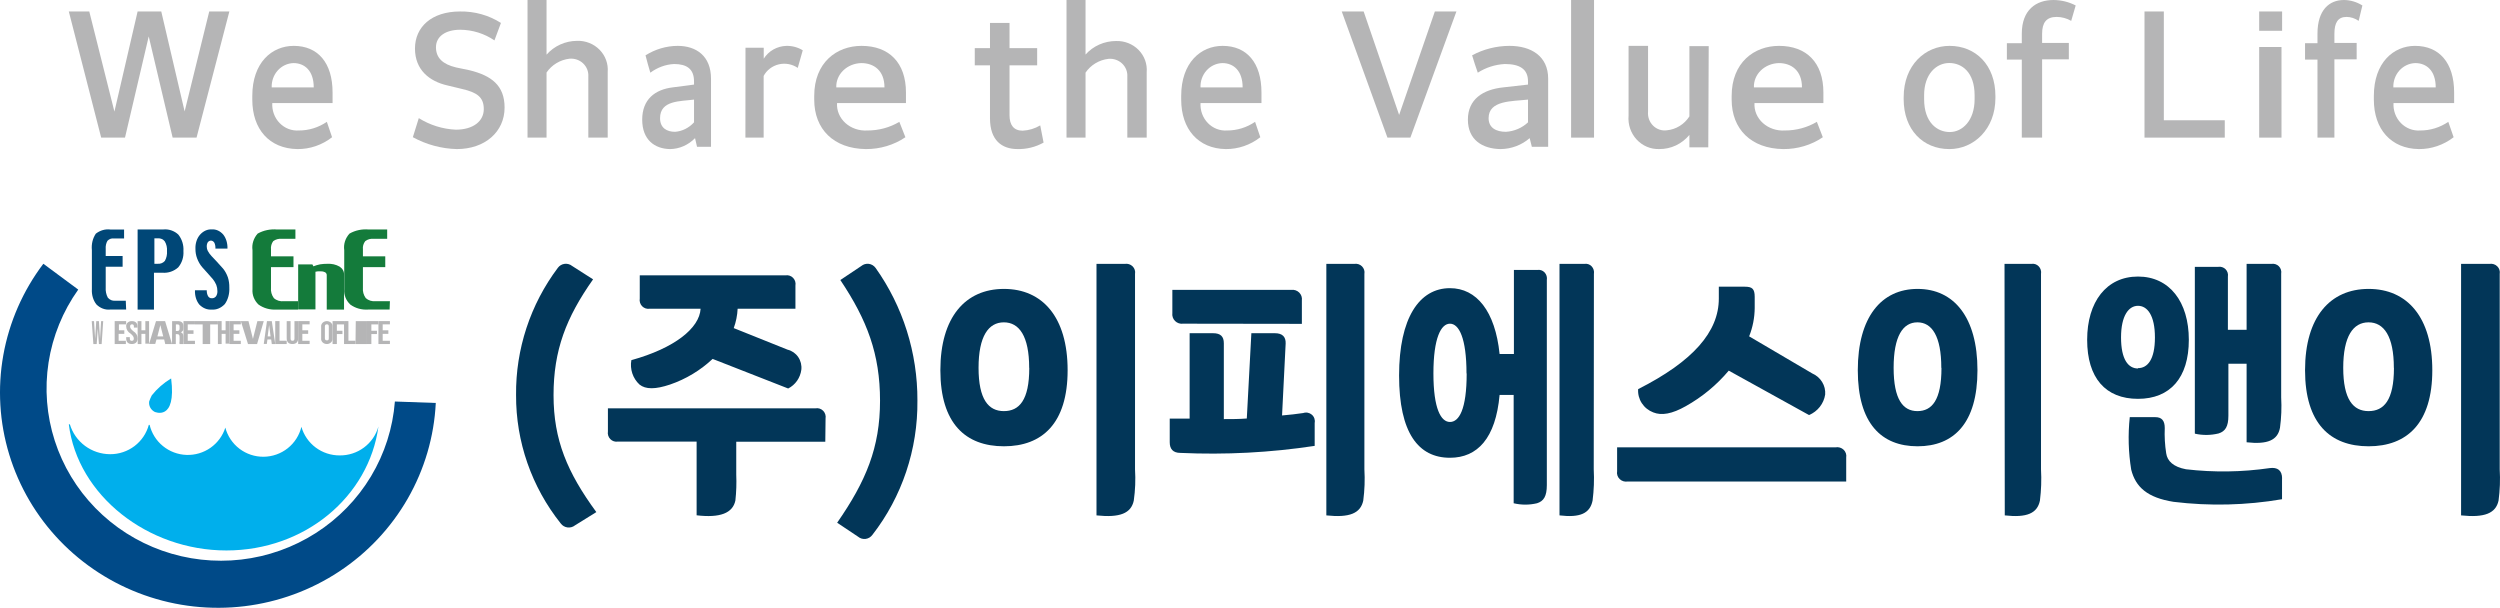
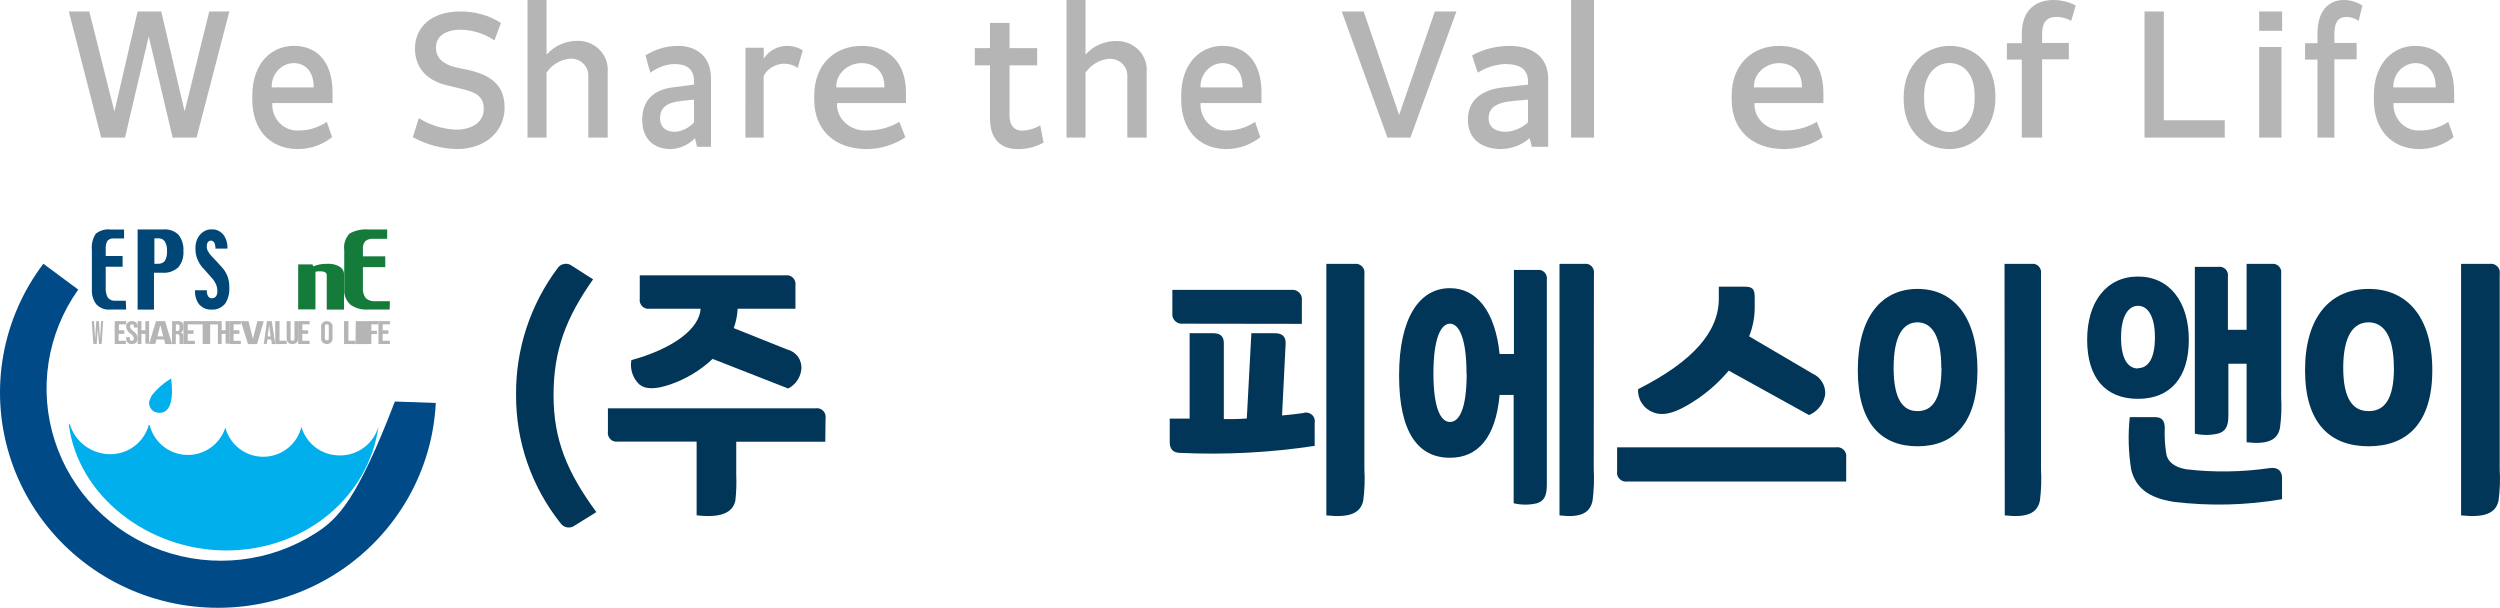
<svg xmlns="http://www.w3.org/2000/svg" width="218" height="53" viewBox="0 0 218 53" fill="none">
  <path d="M33.974 26.994H32.097C31.538 27.033 30.984 26.877 30.546 26.556C30.359 26.38 30.215 26.17 30.124 25.939C30.033 25.708 29.996 25.461 30.017 25.216V21.815C29.981 21.558 30.002 21.297 30.081 21.048C30.16 20.799 30.294 20.568 30.476 20.37C30.979 20.083 31.57 19.958 32.158 20.012H33.762V20.824H32.59C32.458 20.81 32.325 20.82 32.197 20.855C32.07 20.89 31.952 20.948 31.85 21.027C31.689 21.234 31.617 21.489 31.647 21.742V22.351H33.595V23.292H31.647V25.094C31.616 25.412 31.703 25.73 31.894 25.995C32.01 26.099 32.149 26.176 32.301 26.222C32.454 26.269 32.616 26.283 32.775 26.263H34L33.974 26.994Z" fill="#147B3B" />
  <path d="M29.999 27H28.492V24.001C28.495 23.951 28.484 23.901 28.459 23.856C28.435 23.811 28.397 23.771 28.35 23.742C28.235 23.682 28.102 23.653 27.968 23.658H27.729L27.508 23.696V26.977H26V23.057H27.241L27.33 23.224C27.517 23.148 27.713 23.09 27.915 23.049C28.123 23.017 28.334 23.002 28.545 23.004C28.921 22.981 29.296 23.067 29.609 23.247C29.735 23.326 29.837 23.431 29.905 23.552C29.974 23.672 30.006 23.806 29.999 23.94V27Z" fill="#147B3B" />
-   <path d="M34.434 35.012C34.257 37.317 33.544 39.55 32.35 41.539C31.156 43.527 29.513 45.216 27.549 46.475C25.586 47.734 23.354 48.528 21.028 48.795C18.703 49.063 16.346 48.797 14.141 48.018C11.937 47.239 9.944 45.967 8.319 44.303C6.694 42.639 5.48 40.627 4.772 38.424C4.063 36.221 3.88 33.886 4.235 31.601C4.591 29.317 5.476 27.144 6.822 25.252L3.78 23C2.001 25.351 0.806 28.08 0.289 30.969C-0.227 33.859 -0.05 36.827 0.806 39.637C1.661 42.447 3.173 45.019 5.218 47.148C7.263 49.276 9.785 50.902 12.582 51.894C15.379 52.886 18.373 53.218 21.323 52.861C24.272 52.504 27.096 51.47 29.568 49.84C32.04 48.211 34.09 46.032 35.554 43.479C37.019 40.926 37.856 38.07 38 35.139L34.434 35.012Z" fill="#004A88" />
+   <path d="M34.434 35.012C31.156 43.527 29.513 45.216 27.549 46.475C25.586 47.734 23.354 48.528 21.028 48.795C18.703 49.063 16.346 48.797 14.141 48.018C11.937 47.239 9.944 45.967 8.319 44.303C6.694 42.639 5.48 40.627 4.772 38.424C4.063 36.221 3.88 33.886 4.235 31.601C4.591 29.317 5.476 27.144 6.822 25.252L3.78 23C2.001 25.351 0.806 28.08 0.289 30.969C-0.227 33.859 -0.05 36.827 0.806 39.637C1.661 42.447 3.173 45.019 5.218 47.148C7.263 49.276 9.785 50.902 12.582 51.894C15.379 52.886 18.373 53.218 21.323 52.861C24.272 52.504 27.096 51.47 29.568 49.84C32.04 48.211 34.09 46.032 35.554 43.479C37.019 40.926 37.856 38.07 38 35.139L34.434 35.012Z" fill="#004A88" />
  <path d="M29.618 39.712C28.865 39.716 28.132 39.474 27.529 39.025C26.927 38.575 26.489 37.941 26.282 37.22C26.105 37.958 25.684 38.615 25.088 39.088C24.492 39.56 23.755 39.821 22.992 39.829C22.23 39.837 21.487 39.591 20.882 39.131C20.276 38.671 19.842 38.022 19.649 37.289C19.423 38 18.968 38.618 18.355 39.048C17.742 39.478 17.004 39.696 16.254 39.668C15.505 39.641 14.785 39.369 14.206 38.895C13.626 38.422 13.219 37.772 13.046 37.046H12.977C12.778 37.783 12.339 38.435 11.729 38.898C11.118 39.361 10.371 39.61 9.603 39.606C8.814 39.604 8.047 39.35 7.414 38.881C6.782 38.412 6.318 37.752 6.092 37H6C6.763 43.191 12.87 48 19.741 48C26.611 48 32.168 43.29 33 37.19C32.795 37.923 32.352 38.567 31.74 39.023C31.129 39.479 30.383 39.721 29.618 39.712Z" fill="#00AFEC" />
  <path d="M13.482 35.912C13.482 35.912 15.403 36.79 14.923 33C14.271 33.389 13.698 33.891 13.234 34.479C13.146 34.648 13.072 34.823 13.01 35.003C12.982 35.183 13.013 35.367 13.097 35.529C13.182 35.692 13.316 35.825 13.482 35.912Z" fill="#00AFEC" />
  <path d="M11 26.994H9.589C9.164 27.034 8.742 26.875 8.41 26.55C8.269 26.373 8.161 26.162 8.093 25.931C8.024 25.7 7.997 25.453 8.012 25.208V21.808C7.986 21.553 8.003 21.294 8.062 21.047C8.122 20.8 8.223 20.571 8.358 20.374C8.74 20.081 9.192 19.954 9.641 20.015H10.82V20.795H9.929C9.83 20.78 9.729 20.79 9.633 20.825C9.537 20.86 9.448 20.919 9.371 20.997C9.251 21.204 9.197 21.456 9.218 21.707V22.323H10.692V23.259H9.218V25.06C9.196 25.376 9.261 25.692 9.403 25.957C9.488 26.055 9.59 26.129 9.7 26.174C9.811 26.22 9.928 26.236 10.045 26.222H10.968L11 26.994Z" fill="#004777" />
  <path d="M15.995 21.892C16.013 22.148 15.982 22.406 15.905 22.65C15.827 22.894 15.704 23.12 15.542 23.313C15.354 23.482 15.135 23.611 14.899 23.691C14.664 23.772 14.415 23.802 14.168 23.782H13.426V27H12V20.009H14.228C14.463 19.984 14.702 20.01 14.928 20.085C15.154 20.161 15.363 20.284 15.542 20.447C15.868 20.847 16.031 21.366 15.995 21.892ZM14.562 21.892C14.585 21.596 14.518 21.3 14.369 21.048C14.298 20.956 14.207 20.884 14.103 20.838C13.999 20.791 13.887 20.772 13.775 20.782H13.463V23.001H13.775C13.886 23.009 13.998 22.991 14.103 22.948C14.207 22.905 14.3 22.837 14.376 22.751C14.521 22.491 14.586 22.191 14.562 21.892Z" fill="#004777" />
  <path d="M19.997 25.078C20.01 25.34 19.982 25.603 19.915 25.851C19.847 26.098 19.742 26.325 19.604 26.516C19.279 26.861 18.867 27.032 18.451 26.995C18.067 27.024 17.688 26.87 17.383 26.561C17.253 26.404 17.151 26.21 17.085 25.994C17.02 25.778 16.991 25.546 17.002 25.314H18.029C18.022 25.498 18.062 25.681 18.145 25.831C18.186 25.893 18.238 25.941 18.296 25.971C18.354 26.002 18.417 26.013 18.479 26.006C18.608 26.016 18.734 25.958 18.831 25.846C18.875 25.785 18.908 25.713 18.93 25.635C18.952 25.556 18.961 25.473 18.958 25.39C18.959 25.199 18.925 25.012 18.86 24.842C18.781 24.658 18.682 24.492 18.566 24.347L18.076 23.792L17.625 23.29C17.443 23.076 17.294 22.818 17.187 22.529C17.089 22.271 17.04 21.987 17.043 21.699C17.033 21.468 17.064 21.236 17.133 21.022C17.202 20.809 17.308 20.619 17.441 20.467C17.726 20.146 18.093 19.981 18.468 20.003C18.832 19.977 19.19 20.138 19.466 20.452C19.59 20.609 19.687 20.8 19.751 21.012C19.814 21.223 19.843 21.45 19.835 21.677H18.785C18.795 21.498 18.763 21.32 18.693 21.167C18.658 21.112 18.615 21.067 18.567 21.035C18.518 21.003 18.465 20.984 18.411 20.981C18.356 20.977 18.302 20.988 18.252 21.014C18.201 21.039 18.154 21.078 18.116 21.129C18.054 21.238 18.023 21.373 18.029 21.509C18.03 21.64 18.06 21.767 18.116 21.874C18.207 22.043 18.316 22.195 18.439 22.323L18.872 22.78C19.137 23.061 19.327 23.274 19.449 23.419C19.625 23.634 19.768 23.893 19.87 24.18C19.961 24.463 20.004 24.77 19.997 25.078Z" fill="#004777" />
-   <path d="M25.991 26.995H24.11C23.546 27.032 22.986 26.876 22.54 26.556C22.355 26.379 22.213 26.168 22.123 25.937C22.033 25.706 21.997 25.461 22.017 25.216V21.814C21.981 21.558 22.003 21.298 22.081 21.049C22.158 20.801 22.291 20.569 22.469 20.369C22.979 20.084 23.577 19.959 24.172 20.012H25.76V20.824H24.572C24.439 20.811 24.305 20.822 24.177 20.857C24.049 20.891 23.93 20.949 23.826 21.027C23.672 21.237 23.603 21.49 23.631 21.741V22.35H25.592V23.292H23.631V25.095C23.599 25.412 23.687 25.73 23.88 25.996C23.995 26.099 24.136 26.177 24.289 26.224C24.443 26.27 24.606 26.284 24.767 26.264H26L25.991 26.995Z" fill="#147B3B" />
  <path d="M8 28H8.199L8.296 29.538L8.393 28H8.626L8.723 29.538L8.816 28H9L8.864 30H8.626L8.529 28.65L8.432 30H8.141L8 28Z" fill="#B5B5B6" />
  <path d="M10 28H11V28.284H10.37V28.801H10.84V29.113H10.345V29.716H10.975V30H10V28Z" fill="#B5B5B6" />
  <path d="M11.004 29.509V29.397H11.321V29.53C11.321 29.67 11.383 29.72 11.491 29.72C11.599 29.72 11.668 29.67 11.668 29.53C11.668 29.39 11.599 29.264 11.383 29.088C11.27 29.023 11.177 28.934 11.111 28.829C11.045 28.724 11.008 28.606 11.004 28.485C10.995 28.422 11.001 28.358 11.023 28.297C11.044 28.236 11.08 28.181 11.128 28.134C11.176 28.088 11.235 28.052 11.3 28.029C11.366 28.006 11.436 27.996 11.506 28.001C11.83 28.001 11.992 28.183 11.992 28.492V28.569H11.676V28.471C11.676 28.331 11.614 28.282 11.514 28.282C11.413 28.282 11.344 28.331 11.344 28.464C11.344 28.597 11.413 28.709 11.63 28.885C11.743 28.951 11.836 29.043 11.901 29.151C11.966 29.259 12 29.379 12 29.502C12 29.818 11.822 30 11.498 30C11.174 30 11.004 29.832 11.004 29.509Z" fill="#B5B5B6" />
  <path d="M12 28H12.333V28.801H12.674V28H13V29.965H12.674V29.113H12.333V30H12.007L12 28Z" fill="#B5B5B6" />
  <path d="M13.604 28H14.396L15 30H14.409L14.315 29.603H13.644L13.537 29.993H13L13.604 28ZM14.235 29.336L13.98 28.347L13.725 29.336H14.235Z" fill="#B5B5B6" />
  <path d="M15.008 28H15.498C15.842 28 15.995 28.152 15.995 28.464V28.587C16.008 28.666 15.993 28.747 15.954 28.818C15.913 28.888 15.85 28.945 15.773 28.978C15.942 29.029 15.995 29.174 15.995 29.406V29.754C15.978 29.835 15.978 29.919 15.995 30H15.659C15.639 29.919 15.639 29.835 15.659 29.754V29.384C15.659 29.203 15.597 29.138 15.444 29.138H15.329V30H15L15.008 28ZM15.46 28.862C15.582 28.862 15.659 28.812 15.659 28.652V28.493C15.659 28.348 15.613 28.29 15.49 28.29H15.337V28.862H15.46Z" fill="#B5B5B6" />
  <path d="M16 28H17V28.284H16.37V28.801H16.874V29.113H16.37V29.716H17V30H16V28Z" fill="#B5B5B6" />
  <path d="M17.672 28.289H17V28H19V28.289H18.328V30H17.672V28.289Z" fill="#B5B5B6" />
  <path d="M19 28H19.328V28.801H19.672V28H20V29.965H19.672V29.113H19.328V30H19V28Z" fill="#B5B5B6" />
  <path d="M20 28H21V28.284H20.37V28.801H20.874V29.113H20.37V29.716H21V30H20V28Z" fill="#B5B5B6" />
  <path d="M21 28H21.667L22.056 29.552L22.444 28H23L22.417 30H21.625L21 28Z" fill="#B5B5B6" />
  <path d="M23.28 28H23.7L24 30H23.7L23.647 29.603H23.32L23.267 29.993H23L23.28 28ZM23.593 29.336L23.467 28.347L23.34 29.336H23.593Z" fill="#B5B5B6" />
  <path d="M24 28H24.374V29.711H25V30H24V28Z" fill="#B5B5B6" />
  <path d="M25 29.502V28H25.338V29.523C25.338 29.666 25.4 29.715 25.508 29.715C25.615 29.715 25.677 29.666 25.677 29.523V28H26V29.502C26 29.815 25.831 30 25.5 30C25.169 30 25 29.829 25 29.502Z" fill="#B5B5B6" />
  <path d="M26 28H27V28.284H26.364V28.801H26.873V29.113H26.364V29.716H27V30H26V28Z" fill="#B5B5B6" />
  <path d="M28.004 29.494V28.506C27.995 28.442 28.001 28.378 28.022 28.317C28.043 28.256 28.078 28.2 28.125 28.152C28.172 28.104 28.23 28.066 28.294 28.04C28.359 28.014 28.429 28 28.5 28C28.571 28 28.641 28.014 28.706 28.04C28.77 28.066 28.828 28.104 28.875 28.152C28.922 28.2 28.957 28.256 28.978 28.317C28.999 28.378 29.005 28.442 28.996 28.506V29.494C29.005 29.558 28.999 29.622 28.978 29.683C28.957 29.744 28.922 29.8 28.875 29.848C28.828 29.896 28.77 29.934 28.706 29.96C28.641 29.986 28.571 30 28.5 30C28.429 30 28.359 29.986 28.294 29.96C28.23 29.934 28.172 29.896 28.125 29.848C28.078 29.8 28.043 29.744 28.022 29.683C28.001 29.622 27.995 29.558 28.004 29.494ZM28.671 29.494V28.465C28.671 28.328 28.602 28.28 28.504 28.28C28.405 28.28 28.329 28.328 28.329 28.465V29.494C28.329 29.631 28.398 29.679 28.504 29.679C28.61 29.679 28.671 29.651 28.671 29.515V29.494Z" fill="#B5B5B6" />
-   <path d="M29 28H30V28.288H29.374V28.842H29.861V29.13H29.374V30H29V28Z" fill="#B5B5B6" />
  <path d="M30 28H30.383V29.711H31V30H30V28Z" fill="#B5B5B6" />
  <path d="M31.023 28H32V30H31L31.023 28Z" fill="#B5B5B6" />
  <path d="M32 28H33V28.288H32.383V28.842H32.87V29.13H32.383V30H32V28Z" fill="#B5B5B6" />
  <path d="M33 28H34V28.284H33.37V28.801H33.865V29.113H33.37V29.716H34V30H33V28Z" fill="#B5B5B6" />
  <path d="M48.65 23.346C48.719 23.253 48.807 23.175 48.908 23.117C49.008 23.059 49.12 23.021 49.236 23.007C49.351 22.992 49.469 23.001 49.581 23.033C49.693 23.064 49.798 23.118 49.888 23.191L51.716 24.359C49.358 27.703 48.269 30.55 48.269 34.456C48.269 38.361 49.463 41.187 52 44.655L50.142 45.809C50.051 45.882 49.947 45.936 49.835 45.967C49.722 45.999 49.605 46.008 49.489 45.993C49.374 45.979 49.262 45.941 49.161 45.883C49.061 45.825 48.973 45.747 48.903 45.654C46.356 42.464 44.98 38.509 45.001 34.441C44.962 30.447 46.243 26.55 48.65 23.346Z" fill="#023658" />
  <path d="M71.966 38.522H64.201V41.386C64.233 42.14 64.208 42.894 64.126 43.644C63.899 44.742 62.797 45.179 60.745 44.934V38.507H53.878C53.76 38.527 53.638 38.518 53.524 38.48C53.41 38.443 53.306 38.379 53.221 38.292C53.136 38.206 53.073 38.1 53.036 37.984C52.999 37.868 52.99 37.744 53.01 37.624V35.605H71.121C71.24 35.584 71.362 35.593 71.477 35.631C71.592 35.669 71.696 35.734 71.781 35.821C71.866 35.909 71.93 36.015 71.966 36.133C72.002 36.25 72.01 36.374 71.989 36.495L71.966 38.522ZM55.055 31.405C58.828 30.36 61.001 28.61 61.092 26.921H56.655C56.536 26.941 56.414 26.932 56.299 26.894C56.184 26.856 56.079 26.791 55.994 26.704C55.909 26.617 55.846 26.51 55.81 26.393C55.774 26.275 55.766 26.151 55.787 26.03V24.011H68.495C68.614 23.99 68.736 23.999 68.851 24.037C68.966 24.075 69.07 24.14 69.155 24.227C69.24 24.314 69.303 24.421 69.34 24.539C69.376 24.656 69.383 24.78 69.362 24.901V26.921H64.322C64.295 27.498 64.181 28.068 63.982 28.61L68.676 30.491C69.052 30.582 69.382 30.811 69.603 31.134C69.824 31.457 69.921 31.851 69.876 32.242C69.831 32.589 69.703 32.92 69.503 33.205C69.303 33.49 69.037 33.721 68.729 33.877L62.141 31.297C61.072 32.299 59.806 33.061 58.428 33.532C57.145 33.962 56.3 33.962 55.764 33.532C55.478 33.268 55.262 32.934 55.138 32.562C55.014 32.19 54.985 31.791 55.055 31.405Z" fill="#023658" />
-   <path d="M76.073 46.639C76.003 46.736 75.914 46.817 75.813 46.878C75.711 46.939 75.599 46.978 75.482 46.993C75.366 47.008 75.247 46.999 75.134 46.966C75.021 46.933 74.916 46.877 74.825 46.801L73 45.582C75.513 41.965 76.739 39.026 76.739 34.946C76.739 30.866 75.61 27.904 73.277 24.418L75.101 23.199C75.193 23.123 75.298 23.067 75.411 23.034C75.524 23.001 75.642 22.992 75.759 23.007C75.876 23.022 75.988 23.061 76.089 23.122C76.191 23.183 76.28 23.264 76.35 23.361C78.737 26.715 80.016 30.77 79.999 34.931C80.041 39.184 78.654 43.321 76.073 46.639Z" fill="#023658" />
-   <path d="M82 32.285C82 27.655 84.184 25.193 87.545 25.193C90.905 25.193 93.097 27.655 93.097 32.285C93.097 36.914 90.882 38.916 87.545 38.916C84.207 38.916 82 36.937 82 32.285ZM89.744 32.073C89.744 29.317 88.876 28.108 87.537 28.108C86.197 28.108 85.33 29.317 85.33 32.073C85.33 34.83 86.197 35.849 87.537 35.849C88.876 35.849 89.752 34.898 89.752 32.088L89.744 32.073ZM95.614 23.01H98.084C98.206 22.99 98.332 22.999 98.449 23.036C98.567 23.073 98.674 23.138 98.762 23.224C98.849 23.309 98.914 23.414 98.951 23.53C98.988 23.645 98.996 23.767 98.974 23.887V40.925C99.031 41.835 98.994 42.748 98.866 43.651C98.634 44.761 97.658 45.161 95.614 44.942V23.01Z" fill="#023658" />
  <path d="M114.64 36.878V38.881C110.767 39.467 106.846 39.672 102.933 39.493C102.283 39.493 102 39.146 102 38.564V36.501C102.566 36.501 103.162 36.501 103.736 36.501V29.056H105.785C106.435 29.056 106.718 29.344 106.718 29.933V36.546C107.398 36.546 108.071 36.546 108.721 36.493L109.119 29.056H111.176C111.826 29.056 112.132 29.374 112.109 29.956L111.795 36.228C112.476 36.176 113.095 36.093 113.638 36.017C113.765 35.973 113.902 35.963 114.034 35.988C114.167 36.014 114.29 36.073 114.392 36.16C114.494 36.248 114.57 36.36 114.614 36.486C114.657 36.613 114.666 36.748 114.64 36.878ZM103.17 28.225C103.042 28.243 102.912 28.231 102.79 28.19C102.668 28.15 102.557 28.082 102.466 27.992C102.374 27.902 102.306 27.792 102.265 27.671C102.224 27.55 102.212 27.422 102.229 27.296V25.278H112.59C112.717 25.26 112.846 25.272 112.968 25.312C113.089 25.352 113.199 25.419 113.29 25.509C113.38 25.598 113.448 25.707 113.489 25.827C113.529 25.947 113.541 26.075 113.523 26.2V28.24L103.17 28.225ZM118.975 40.922C119.029 41.832 118.995 42.746 118.876 43.65C118.639 44.761 117.683 45.161 115.657 44.942V23.01H118.096C118.217 22.99 118.34 22.999 118.457 23.037C118.573 23.074 118.679 23.138 118.765 23.224C118.851 23.31 118.915 23.415 118.952 23.53C118.989 23.645 118.997 23.768 118.975 23.887V40.922Z" fill="#023658" />
  <path d="M134.047 23.541C134.162 23.519 134.279 23.527 134.39 23.564C134.501 23.6 134.602 23.664 134.684 23.75C134.766 23.836 134.827 23.942 134.862 24.058C134.897 24.174 134.904 24.297 134.884 24.417V42.297C134.884 43.28 134.61 43.703 134.026 43.884C133.356 44.044 132.661 44.044 131.991 43.884V34.438H130.765C130.426 38.217 128.832 39.917 126.437 39.917C123.695 39.917 122 37.771 122 32.745C122 27.72 123.767 25.128 126.437 25.128C128.759 25.128 130.383 27.138 130.765 30.871H132.013V23.541H134.047ZM127.879 32.564C127.879 29.465 127.216 28.226 126.437 28.226C125.657 28.226 124.994 29.465 124.994 32.564C124.994 35.662 125.657 36.796 126.437 36.796C127.216 36.796 127.894 35.738 127.894 32.564H127.879ZM138.974 40.922C139.023 41.833 138.989 42.746 138.873 43.65C138.65 44.761 137.799 45.161 135.988 44.942V23.012H138.152C138.266 22.99 138.384 22.998 138.495 23.035C138.606 23.071 138.707 23.135 138.789 23.221C138.871 23.307 138.932 23.413 138.967 23.529C139.002 23.645 139.009 23.768 138.989 23.888L138.974 40.922Z" fill="#023658" />
  <path d="M160.068 39.006C160.193 38.984 160.322 38.992 160.443 39.029C160.564 39.066 160.675 39.131 160.765 39.218C160.855 39.306 160.923 39.413 160.962 39.531C161.001 39.649 161.01 39.774 160.989 39.896V41.988H141.933C141.807 42.01 141.678 42.002 141.556 41.964C141.434 41.927 141.323 41.861 141.233 41.773C141.142 41.685 141.075 41.577 141.037 41.458C140.998 41.339 140.99 41.212 141.012 41.089V39.006H160.068ZM142.846 33.932C147.61 31.523 149.881 28.943 149.881 26.038V25H152.144C152.795 25 153.01 25.186 153.01 25.891V26.867C153.002 27.71 152.838 28.544 152.525 29.33L158.02 32.56C158.381 32.715 158.685 32.976 158.888 33.306C159.092 33.636 159.185 34.02 159.155 34.404C159.096 34.794 158.935 35.163 158.69 35.476C158.444 35.789 158.12 36.036 157.75 36.194L150.747 32.32C149.701 33.567 148.431 34.617 146.999 35.419C145.808 36.093 144.895 36.256 144.164 35.961C143.752 35.804 143.402 35.522 143.165 35.157C142.927 34.792 142.816 34.363 142.846 33.932Z" fill="#023658" />
  <path d="M162 32.285C162 27.655 164.053 25.193 167.214 25.193C170.374 25.193 172.435 27.655 172.435 32.285C172.435 36.914 170.36 38.916 167.214 38.916C164.068 38.916 162 36.937 162 32.285ZM169.282 32.073C169.282 29.317 168.466 28.108 167.199 28.108C165.932 28.108 165.124 29.317 165.124 32.073C165.124 34.83 165.939 35.849 167.199 35.849C168.459 35.849 169.296 34.898 169.296 32.088L169.282 32.073ZM174.794 23.01H177.139C177.254 22.99 177.372 22.999 177.483 23.036C177.594 23.073 177.694 23.138 177.776 23.224C177.859 23.309 177.92 23.414 177.954 23.53C177.989 23.645 177.997 23.767 177.976 23.887V40.925C178.027 41.834 177.996 42.747 177.882 43.651C177.656 44.761 176.746 45.161 174.816 44.942L174.794 23.01Z" fill="#023658" />
  <path d="M186.433 34.779C183.596 34.779 182 32.948 182 29.631C182 26.314 183.684 24.115 186.433 24.115C189.181 24.115 190.866 26.321 190.866 29.631C190.866 32.941 189.24 34.779 186.433 34.779ZM186.433 32.102C187.26 32.102 187.91 31.367 187.91 29.425C187.91 27.483 187.238 26.667 186.433 26.667C185.628 26.667 184.955 27.513 184.955 29.425C184.955 31.337 185.576 32.132 186.433 32.132V32.102ZM198.993 41.7V43.532C195.868 44.067 192.682 44.144 189.536 43.76C187.253 43.399 186.226 42.473 185.842 40.958C185.595 39.443 185.553 37.901 185.716 36.375H187.933C188.487 36.375 188.767 36.655 188.767 37.324C188.736 38.062 188.778 38.801 188.893 39.531C188.989 40.2 189.514 40.715 190.622 40.921C193.049 41.204 195.503 41.169 197.921 40.818C198.594 40.73 199 41.009 199 41.73L198.993 41.7ZM191.39 37.788V23.269H193.422C193.539 23.249 193.658 23.258 193.771 23.294C193.883 23.33 193.985 23.393 194.069 23.476C194.152 23.56 194.214 23.662 194.249 23.775C194.284 23.887 194.292 24.006 194.272 24.122V28.756H195.904V23.011H198.062C198.179 22.991 198.299 22.998 198.413 23.034C198.526 23.069 198.63 23.132 198.714 23.215C198.798 23.299 198.861 23.402 198.896 23.515C198.932 23.628 198.94 23.748 198.919 23.865V34.654C198.969 35.538 198.934 36.425 198.815 37.302C198.616 38.383 197.737 38.773 195.904 38.567V31.72H194.316V36.25C194.316 37.199 194.043 37.611 193.466 37.795C192.788 37.963 192.079 37.971 191.398 37.817L191.39 37.788Z" fill="#023658" />
  <path d="M201 32.285C201 27.655 203.184 25.193 206.545 25.193C209.906 25.193 212.097 27.655 212.097 32.285C212.097 36.914 209.882 38.916 206.545 38.916C203.207 38.916 201 36.937 201 32.285ZM208.744 32.073C208.744 29.317 207.877 28.108 206.537 28.108C205.197 28.108 204.33 29.317 204.33 32.073C204.33 34.83 205.197 35.849 206.537 35.849C207.877 35.849 208.752 34.898 208.752 32.088L208.744 32.073ZM214.606 23.01H217.084C217.207 22.99 217.332 22.999 217.45 23.036C217.568 23.073 217.675 23.138 217.762 23.224C217.85 23.309 217.914 23.414 217.951 23.53C217.988 23.645 217.997 23.767 217.975 23.887V40.925C218.029 41.834 217.995 42.747 217.874 43.651C217.634 44.761 216.658 45.161 214.606 44.942V23.01Z" fill="#023658" />
  <path d="M6 1H7.785L9.977 9.731L12 1H14.062L16.1 9.716L18.246 1H20L17.139 12H15.054L12.969 3.175L10.9 12H8.823L6 1Z" fill="#B5B5B6" />
  <path d="M22 8.685V8.368C22 5.456 23.707 4 25.616 4C27.706 4 29 5.456 29 8.066V8.986H23.743C23.725 9.307 23.772 9.629 23.882 9.929C23.992 10.229 24.163 10.502 24.382 10.728C24.601 10.954 24.863 11.129 25.152 11.241C25.441 11.353 25.749 11.4 26.057 11.378C26.925 11.382 27.775 11.12 28.501 10.623L28.957 11.966C28.085 12.647 27.023 13.01 25.934 13C23.482 12.962 22 11.265 22 8.685ZM23.692 7.621H27.358C27.358 6.15 26.549 5.501 25.594 5.501C25.335 5.508 25.08 5.568 24.844 5.679C24.607 5.79 24.395 5.948 24.218 6.146C24.041 6.343 23.903 6.575 23.813 6.828C23.723 7.082 23.681 7.351 23.692 7.621Z" fill="#B5B5B6" />
  <path d="M36 11.963L36.519 10.301C37.486 10.908 38.598 11.255 39.744 11.308C41.295 11.308 42.186 10.545 42.186 9.516C42.186 8.487 41.62 8.06 40.279 7.755L39.016 7.45C37.465 7.1 36.186 6.109 36.186 4.233C36.186 2.358 37.628 1.001 40.116 1.001C41.379 0.978 42.621 1.326 43.682 2L43.116 3.524C42.24 2.925 41.199 2.601 40.132 2.594C38.837 2.594 38.016 3.189 38.016 4.119C38.016 5.049 38.612 5.605 39.767 5.88L40.969 6.131C42.845 6.597 44 7.443 44 9.379C44 11.491 42.295 13 39.83 13C38.486 12.964 37.172 12.608 36 11.963Z" fill="#B5B5B6" />
  <path d="M46 0H47.659V4.766C47.988 4.39 48.396 4.088 48.855 3.88C49.315 3.672 49.815 3.564 50.322 3.562C50.686 3.549 51.049 3.612 51.387 3.746C51.725 3.879 52.03 4.081 52.282 4.338C52.534 4.594 52.728 4.9 52.85 5.235C52.972 5.569 53.021 5.925 52.992 6.279V12H51.302V6.676C51.316 6.464 51.283 6.252 51.205 6.054C51.126 5.855 51.005 5.676 50.849 5.528C50.692 5.38 50.505 5.267 50.3 5.196C50.094 5.126 49.875 5.099 49.658 5.119C49.255 5.167 48.868 5.299 48.523 5.507C48.178 5.715 47.883 5.994 47.659 6.323V12H46V0Z" fill="#B5B5B6" />
  <path d="M56 10.434C56 8.67 57.109 7.807 58.666 7.618L60.519 7.376V7.096C60.519 6.013 59.885 5.582 58.776 5.582C58.037 5.621 57.322 5.883 56.709 6.339C56.558 5.847 56.427 5.355 56.289 4.825C57.143 4.288 58.109 4.004 59.093 4C60.726 4 62 4.893 62 6.861V12.803H60.781L60.608 12.046C60.014 12.651 59.235 12.991 58.425 13C57.095 12.977 56 12.198 56 10.434ZM60.519 10.669V8.685C59.327 8.844 57.557 8.731 57.557 10.305C57.557 11.161 58.149 11.494 58.866 11.494C59.489 11.448 60.077 11.154 60.519 10.669Z" fill="#B5B5B6" />
  <path d="M65.007 4.161H66.597V5.119C66.805 4.787 67.093 4.511 67.437 4.316C67.781 4.121 68.17 4.013 68.567 4.001C69.073 3.989 69.572 4.122 70 4.385L69.563 5.922C69.327 5.758 69.057 5.646 68.773 5.592C68.488 5.539 68.195 5.545 67.914 5.611C67.632 5.678 67.368 5.802 67.14 5.976C66.911 6.15 66.724 6.37 66.59 6.621V12H65L65.007 4.161Z" fill="#B5B5B6" />
  <path d="M71 8.685V8.368C71 5.456 72.948 4 75.128 4C77.514 4 79 5.456 79 8.066V8.987H72.99C72.969 9.307 73.023 9.629 73.149 9.929C73.275 10.229 73.469 10.502 73.719 10.728C73.969 10.954 74.269 11.129 74.599 11.241C74.928 11.353 75.281 11.4 75.632 11.378C76.623 11.383 77.593 11.12 78.422 10.624L78.951 11.966C77.954 12.645 76.742 13.008 75.499 13C72.692 12.962 71 11.265 71 8.685ZM72.932 7.621H77.126C77.126 6.15 76.201 5.501 75.103 5.501C74.807 5.508 74.516 5.568 74.245 5.679C73.975 5.79 73.732 5.948 73.529 6.145C73.326 6.342 73.168 6.574 73.064 6.828C72.96 7.081 72.913 7.351 72.924 7.621H72.932Z" fill="#B5B5B6" />
  <path d="M86.327 10.324V5.699H85V4.197H86.327V2H88.031V4.197H90.44V5.699H88.031V10.054C88.031 10.894 88.391 11.395 89.174 11.395C89.715 11.37 90.242 11.211 90.708 10.933L91 12.435C90.297 12.827 89.502 13.022 88.698 12.998C87.379 12.99 86.327 12.251 86.327 10.324Z" fill="#B5B5B6" />
  <path d="M93 0H94.659V4.757C94.989 4.387 95.396 4.09 95.855 3.886C96.313 3.682 96.811 3.577 97.314 3.577C97.679 3.564 98.043 3.626 98.382 3.759C98.721 3.892 99.027 4.093 99.28 4.349C99.533 4.605 99.727 4.911 99.85 5.245C99.972 5.58 100.021 5.936 99.992 6.29V12H98.302V6.685C98.316 6.474 98.283 6.262 98.205 6.064C98.126 5.867 98.005 5.688 97.849 5.54C97.692 5.392 97.505 5.279 97.299 5.209C97.094 5.138 96.875 5.112 96.658 5.131C96.255 5.178 95.867 5.31 95.522 5.518C95.177 5.726 94.882 6.004 94.659 6.334V12H93V0Z" fill="#B5B5B6" />
  <path d="M103 8.685V8.368C103 5.456 104.707 4 106.616 4C108.706 4 110 5.456 110 8.066V8.987H104.685C104.667 9.307 104.714 9.629 104.824 9.929C104.935 10.229 105.105 10.502 105.324 10.728C105.543 10.954 105.805 11.129 106.094 11.241C106.383 11.353 106.692 11.4 106.999 11.378C107.867 11.382 108.717 11.12 109.443 10.623L109.899 11.966C109.029 12.646 107.97 13.009 106.883 13C104.49 12.962 103 11.265 103 8.685ZM104.692 7.621H108.358C108.358 6.15 107.549 5.501 106.594 5.501C106.334 5.507 106.079 5.567 105.841 5.677C105.604 5.787 105.391 5.946 105.213 6.143C105.035 6.34 104.897 6.573 104.806 6.827C104.715 7.08 104.674 7.35 104.685 7.621H104.692Z" fill="#B5B5B6" />
  <path d="M117 1H118.91L122.004 10.022L125.12 1H127L122.985 12H120.985L117 1Z" fill="#B5B5B6" />
  <path d="M128 10.434C128 8.67 129.287 7.807 131.092 7.618L133.242 7.376V7.096C133.242 6.013 132.507 5.582 131.22 5.582C130.377 5.627 129.562 5.888 128.863 6.339C128.679 5.847 128.535 5.355 128.368 4.825C129.361 4.287 130.484 4.003 131.628 4C133.514 4 135 4.893 135 6.861V12.803H133.578L133.386 12.046C132.693 12.651 131.787 12.991 130.845 13C129.271 12.977 128 12.198 128 10.434ZM133.242 10.669V8.685C131.852 8.844 129.806 8.731 129.806 10.305C129.806 11.161 130.485 11.494 131.316 11.494C132.042 11.449 132.727 11.155 133.242 10.669Z" fill="#B5B5B6" />
  <path d="M137 0H139V12H137V0Z" fill="#B5B5B6" />
-   <path d="M148.962 12.849H147.316V11.764C146.993 12.155 146.591 12.468 146.137 12.682C145.683 12.895 145.189 13.003 144.69 12.998C144.321 13.011 143.954 12.943 143.612 12.799C143.271 12.654 142.963 12.437 142.71 12.161C142.456 11.885 142.263 11.556 142.142 11.198C142.022 10.839 141.977 10.458 142.011 10.08V4H143.71V9.734C143.689 9.958 143.717 10.184 143.793 10.396C143.868 10.607 143.989 10.798 144.147 10.955C144.304 11.112 144.494 11.229 144.702 11.3C144.91 11.371 145.131 11.392 145.349 11.362C145.744 11.325 146.126 11.197 146.466 10.987C146.807 10.777 147.097 10.492 147.316 10.151V4.024H149L148.962 12.849Z" fill="#B5B5B6" />
  <path d="M151 8.685V8.368C151 5.456 152.959 4 155.132 4C157.521 4 159 5.456 159 8.066V8.986H152.992C152.971 9.307 153.025 9.629 153.151 9.929C153.277 10.229 153.472 10.502 153.722 10.728C153.972 10.954 154.272 11.129 154.602 11.241C154.932 11.353 155.285 11.4 155.636 11.378C156.628 11.382 157.6 11.12 158.43 10.623L158.95 11.966C157.954 12.647 156.74 13.01 155.496 13C152.702 12.962 151 11.265 151 8.685ZM152.942 7.621H157.132C157.132 6.15 156.207 5.501 155.116 5.501C154.82 5.508 154.528 5.568 154.258 5.679C153.988 5.79 153.745 5.948 153.542 6.146C153.34 6.343 153.183 6.575 153.08 6.828C152.977 7.082 152.93 7.351 152.942 7.621Z" fill="#B5B5B6" />
  <path d="M166 8.647V8.474C166 5.682 167.875 4 170.004 4C172.263 4 174 5.652 174 8.376V8.549C174 11.272 172.102 13 169.988 13C167.675 13 166 11.303 166 8.647ZM172.186 8.647V8.315C172.186 6.301 171.087 5.494 169.973 5.494C168.859 5.494 167.783 6.444 167.783 8.3V8.647C167.783 10.691 168.928 11.514 170.019 11.514C171.11 11.514 172.186 10.533 172.186 8.647Z" fill="#B5B5B6" />
  <path d="M176.301 5.196H175V3.765H176.301V2.936C176.301 0.866 177.537 0 179.069 0C179.746 0.006 180.411 0.17 181 0.477L180.609 1.82C180.23 1.598 179.79 1.478 179.34 1.475C178.447 1.475 178.072 1.974 178.072 2.943V3.743H180.402V5.174H178.072V12H176.301V5.196Z" fill="#B5B5B6" />
  <path d="M187 1H188.686V10.487H194V12H187V1Z" fill="#B5B5B6" />
  <path d="M197 1H199V2.685H197V1ZM197 4.098H198.947V12H197V4.098Z" fill="#B5B5B6" />
  <path d="M202.084 5.196H201V3.765H202.084V2.936C202.084 0.866 203.114 0 204.391 0C204.955 0.006 205.509 0.17 206 0.477L205.674 1.82C205.358 1.598 204.992 1.478 204.617 1.475C203.872 1.475 203.56 1.974 203.56 2.943V3.743H205.501V5.174H203.56V12H202.084V5.196Z" fill="#B5B5B6" />
  <path d="M207 8.685V8.368C207 5.456 208.714 4 210.594 4C212.693 4 214 5.456 214 8.066V8.987H208.714C208.695 9.307 208.743 9.629 208.854 9.929C208.964 10.229 209.135 10.502 209.355 10.728C209.575 10.954 209.839 11.129 210.129 11.241C210.419 11.353 210.729 11.4 211.037 11.378C211.909 11.383 212.763 11.12 213.492 10.624L213.956 11.966C213.08 12.645 212.014 13.008 210.921 13C208.496 12.962 207 11.265 207 8.685ZM208.699 7.621H212.395C212.395 6.15 211.582 5.501 210.616 5.501C210.356 5.508 210.099 5.568 209.862 5.679C209.624 5.79 209.41 5.948 209.231 6.145C209.053 6.342 208.914 6.574 208.823 6.828C208.732 7.081 208.689 7.351 208.699 7.621Z" fill="#B5B5B6" />
</svg>